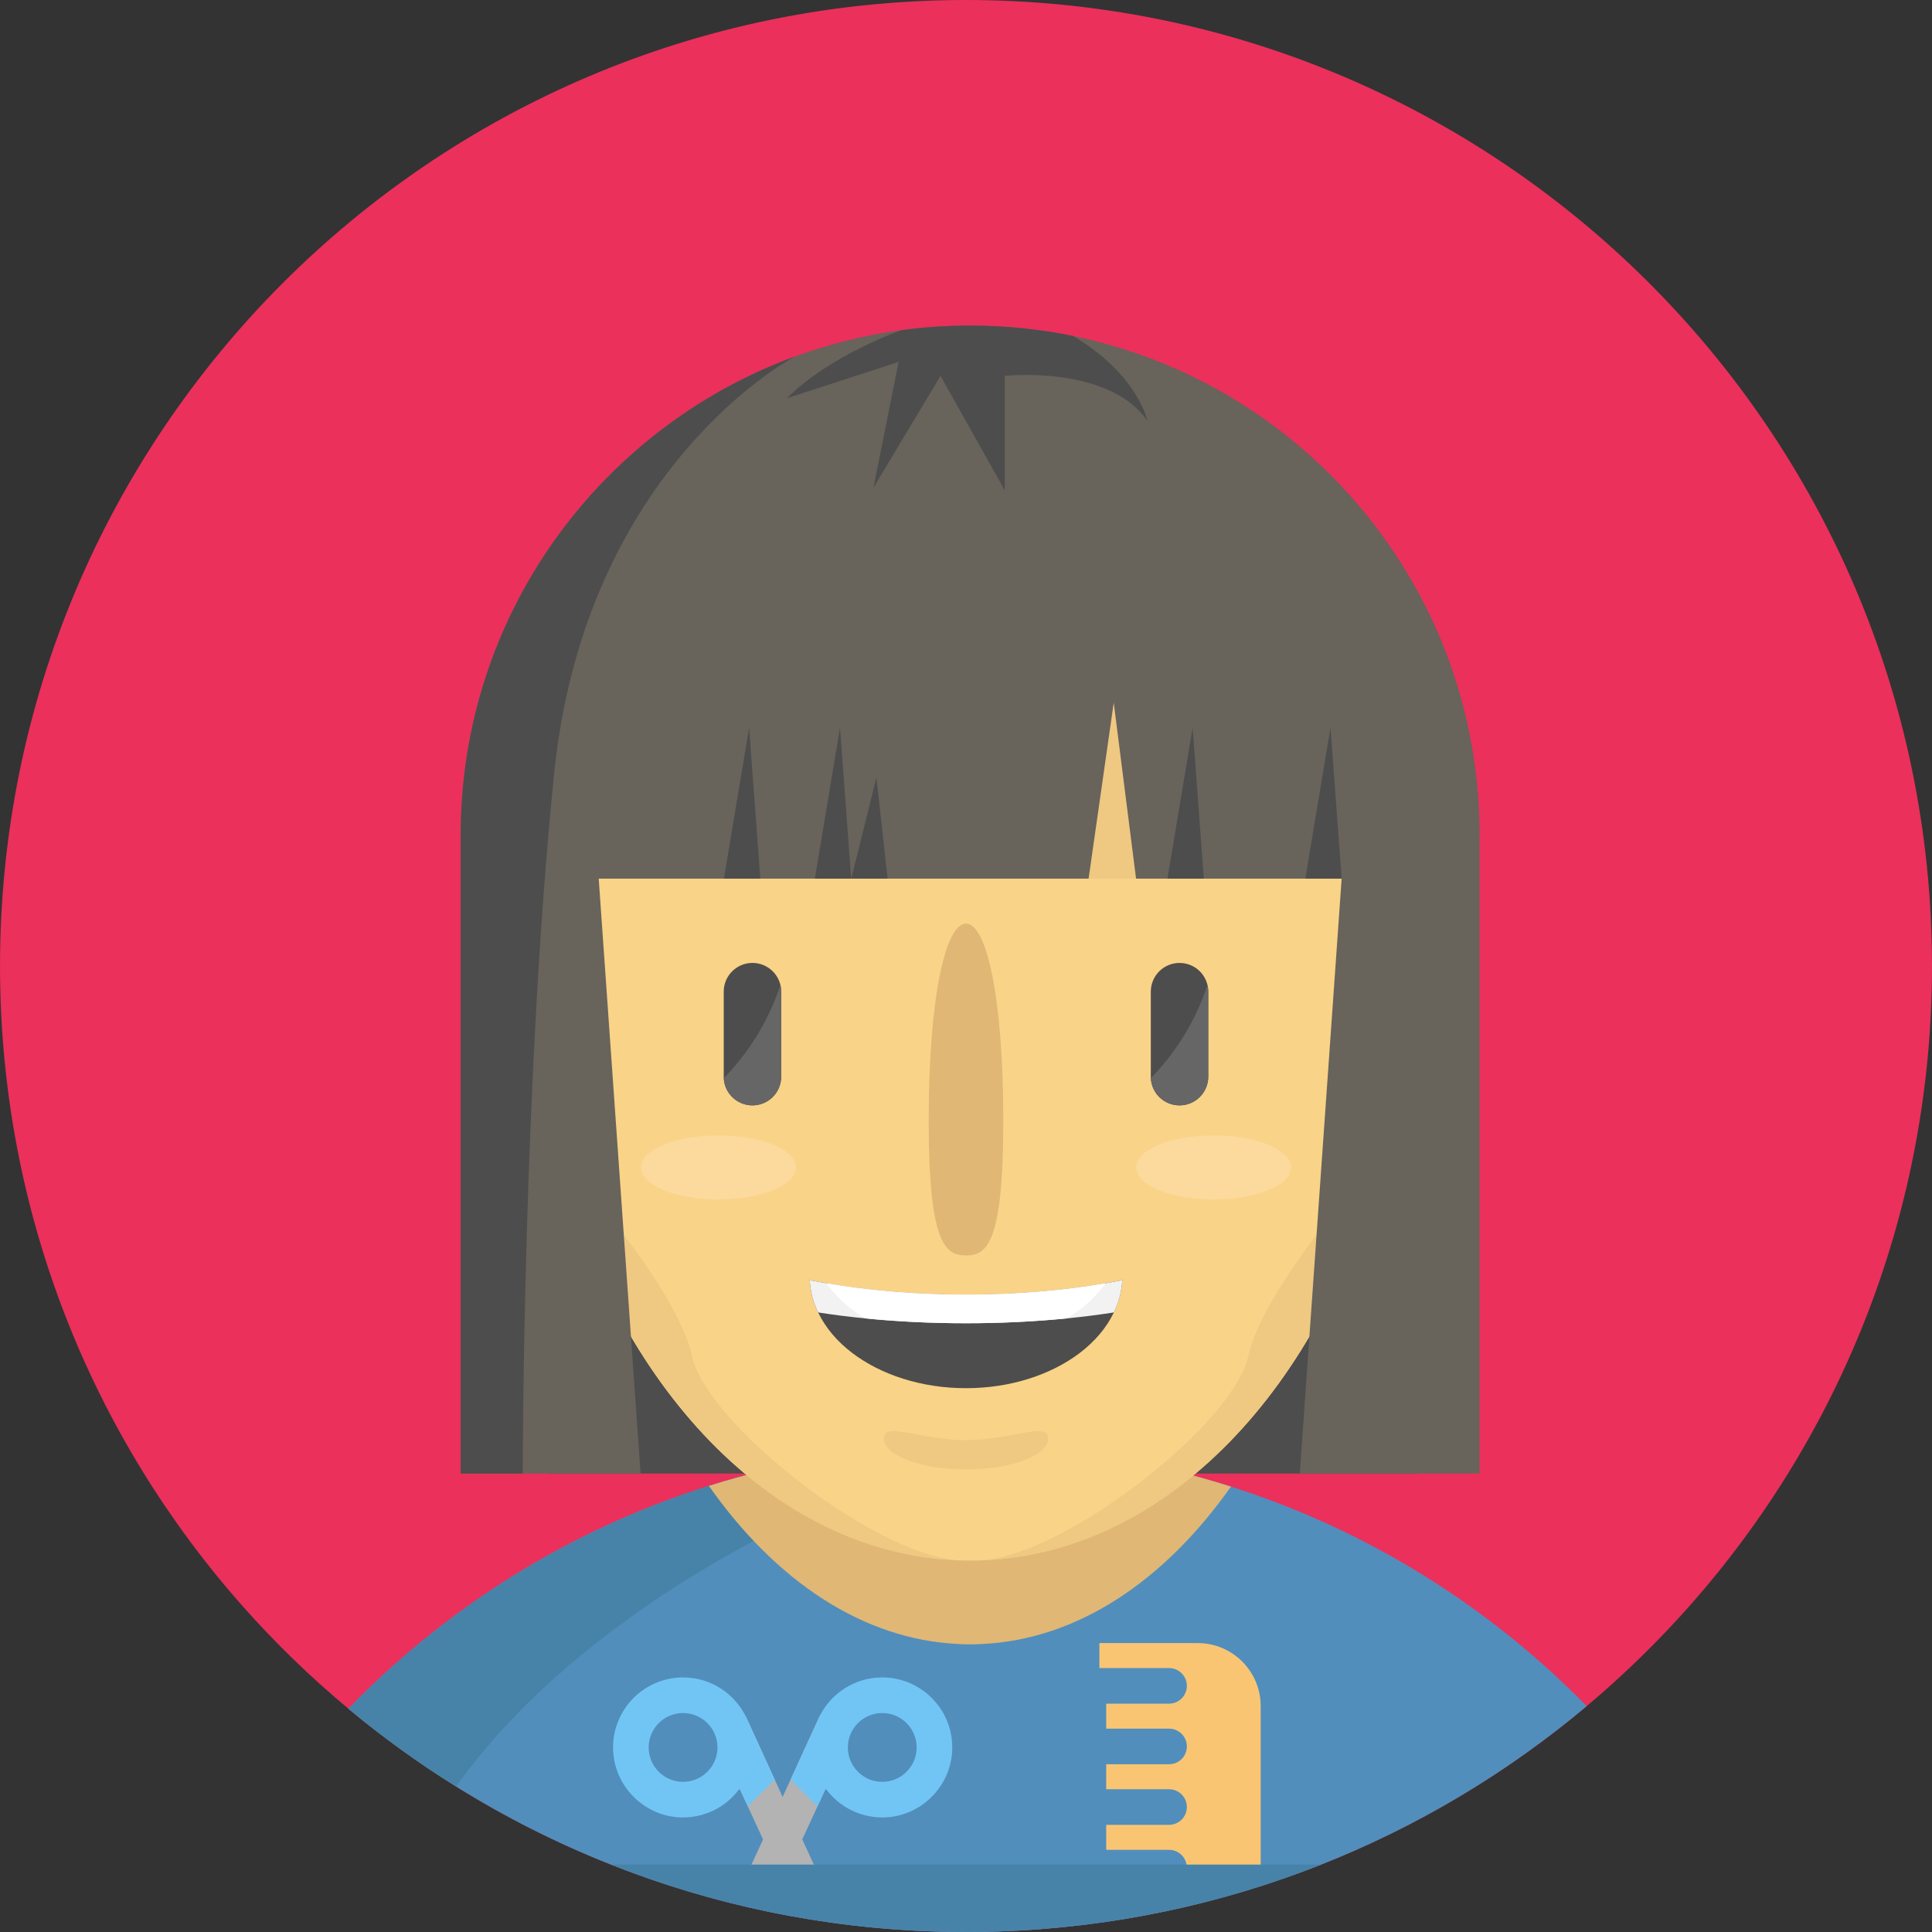
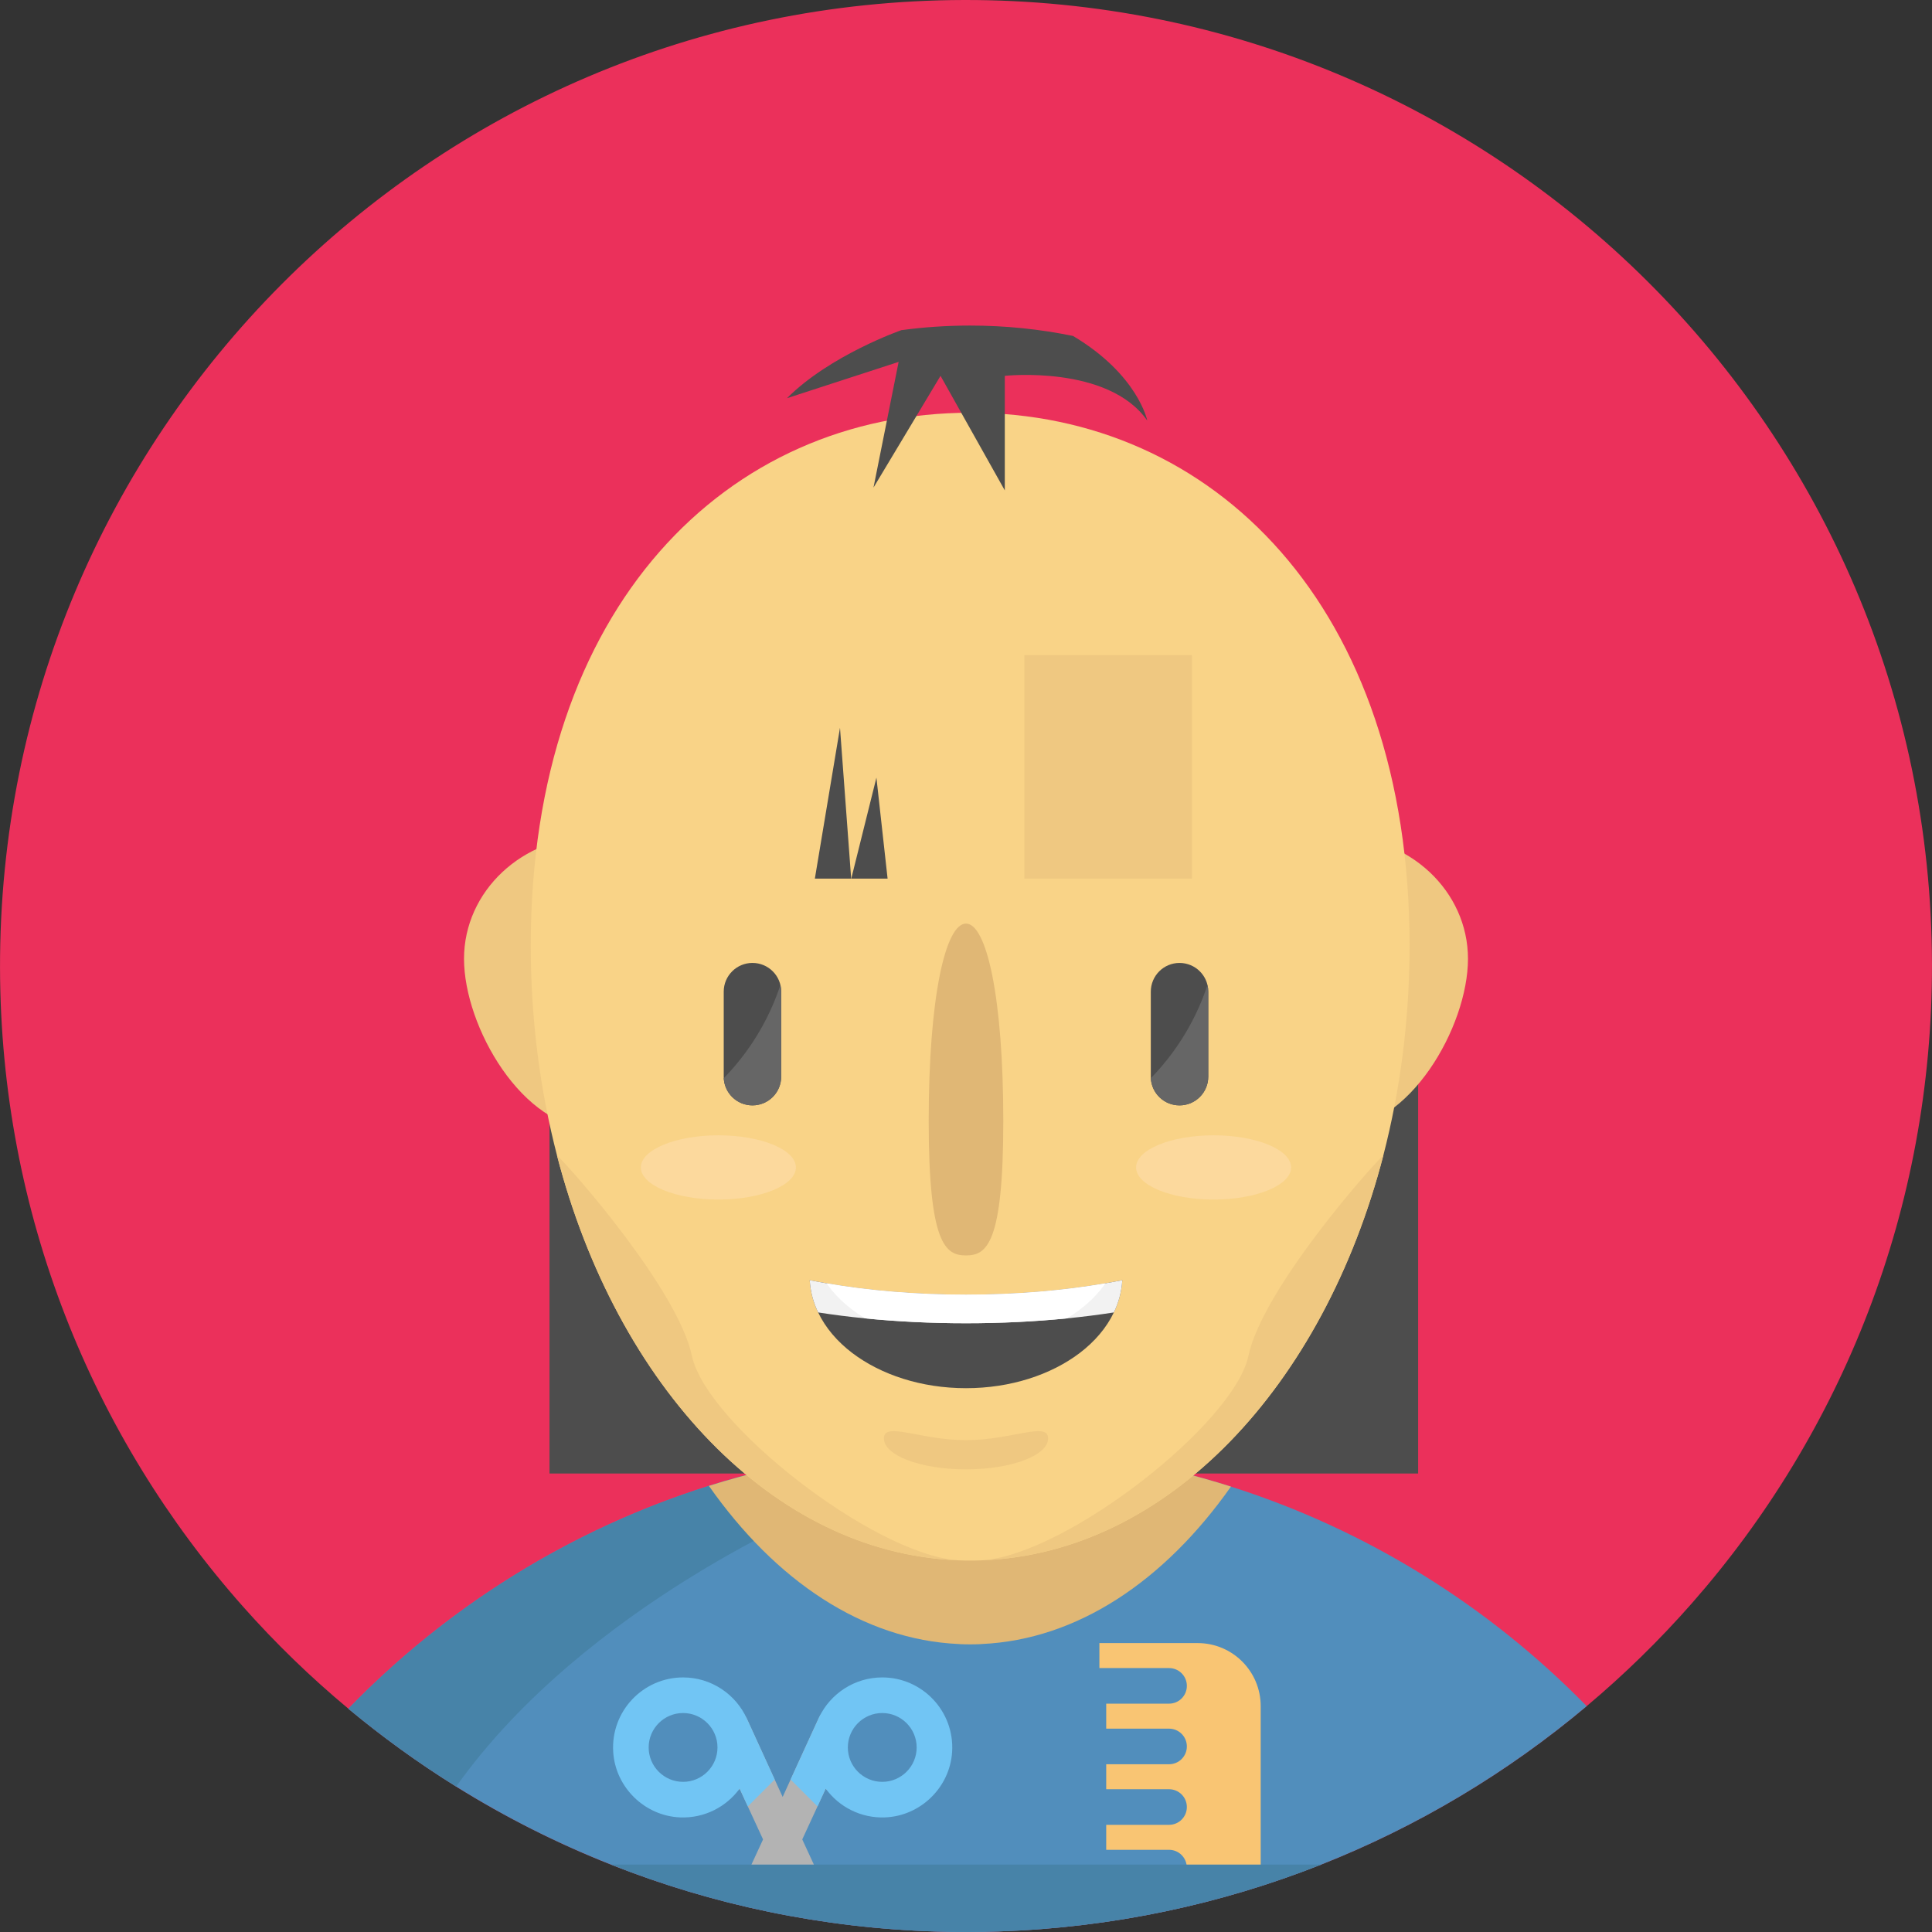
<svg xmlns="http://www.w3.org/2000/svg" version="1.1" id="Layer_1" x="0px" y="0px" viewBox="0 0 512 512" style="enable-background:new 0 0 512 512;" xml:space="preserve">
  <rect x="0" y="0" width="512" height="512" fill="#333333" stroke="none" />
  <path style="fill:#EB305B;" d="M511.994,255.401c0.144,64.93-23.882,124.264-63.631,169.486  c-8.583,9.771-17.909,18.886-27.868,27.246c-42.413,35.629-96.562,57.735-155.829,59.711c-2.676,0.089-5.374,0.133-8.072,0.144  c-2.842,0.011-5.662-0.033-8.483-0.122c-59.156-1.788-113.294-23.66-155.785-59.045c-9.97-8.294-19.308-17.343-27.913-27.047  C24.466,380.73,0.151,321.507,0.006,256.577C-0.316,115.193,114.033,0.323,255.417,0.001  C396.79-0.321,511.672,114.016,511.994,255.401z" />
  <rect x="145.625" y="280.958" style="fill:#4D4D4D;" width="230.196" height="109.541" />
  <path style="fill:#518EBC;" d="M420.492,452.143c-20.873,17.543-44.578,31.799-70.348,41.991  c-26.591,10.514-55.381,16.721-85.481,17.72c-2.676,0.089-5.374,0.133-8.072,0.144c-2.842,0.011-5.662-0.033-8.483-0.122  c-30.355-0.922-59.389-7.117-86.203-17.742c-14.356-5.662-28.068-12.602-41.014-20.674c-10.004-6.218-19.552-13.124-28.568-20.629  c26.125-26.947,58.834-47.498,95.54-59.056c5.274-1.665,10.637-3.131,16.066-4.419c8.616-2.032,17.409-3.575,26.369-4.597  c5.873-0.688,11.802-1.132,17.809-1.355c2.687-0.111,5.385-0.155,8.105-0.167c2.831-0.011,5.651,0.033,8.449,0.144  c21.384,0.722,42.036,4.386,61.554,10.581C362.346,405.455,394.6,425.673,420.492,452.143z" />
  <path style="fill:#4783A8;" d="M230.302,384.749l-11.947,14.645c0,0-63.076,25.725-97.461,74.056  c-10.004-6.218-19.552-13.124-28.568-20.629c29.878-30.822,68.372-53.272,111.606-63.475  C212.549,387.314,221.342,385.771,230.302,384.749z" />
  <path style="fill:#E0B775;" d="M326.216,393.958c-17.598,24.993-40.692,40.581-66.073,41.725c-0.133,0.011-0.255,0.033-0.389,0.033  c-0.877,0.044-1.765,0.056-2.654,0.056s-1.776-0.011-2.654-0.056c-0.122,0-0.255-0.022-0.377-0.033  c-25.448-1.144-48.586-16.81-66.207-41.913c5.274-1.665,10.637-3.131,16.066-4.419c8.616-2.032,17.409-3.575,26.369-4.597  c5.873-0.688,11.802-1.132,17.809-1.355c2.687-0.111,5.385-0.155,8.105-0.167c2.831-0.011,5.651,0.033,8.449,0.144  C286.046,384.099,306.697,387.763,326.216,393.958z" />
  <g>
    <path style="fill:#EFC881;" d="M192.312,254.096c0-17.945-15.523-32.492-34.671-32.492s-34.671,14.547-34.671,32.492   s15.523,45.099,34.671,45.099S192.312,272.04,192.312,254.096z" />
    <path style="fill:#EFC881;" d="M389.029,254.096c0-17.945-15.523-32.492-34.671-32.492c-19.148,0-34.671,14.547-34.671,32.492   s15.523,45.099,34.671,45.099C373.506,299.195,389.029,272.04,389.029,254.096z" />
  </g>
  <path style="fill:#F9D387;" d="M373.549,250.593c0,19.528-2.452,38.244-6.949,55.597c-15.873,61.211-57.192,105.331-106.072,107.289  c-0.145,0.014-0.29,0.029-0.435,0.029c-0.987,0.043-1.987,0.058-2.989,0.058s-2.002-0.014-2.989-0.058  c-0.145,0-0.29-0.014-0.435-0.029c-48.879-1.959-90.199-46.079-106.072-107.29c-4.498-17.352-6.949-36.068-6.949-55.597  c0-90.01,52.129-141.211,116.445-141.211S373.549,160.582,373.549,250.593z" />
  <g>
    <path style="fill:#EFC881;" d="M366.599,306.189c-15.873,61.211-57.192,105.331-106.072,107.289   c22.459-1.741,66.549-36.334,70.307-54.135C334.549,341.701,363.219,309.235,366.599,306.189z" />
    <path style="fill:#EFC881;" d="M147.609,306.189c15.873,61.211,57.192,105.331,106.072,107.289   c-22.459-1.741-66.549-36.334-70.307-54.135C179.659,341.701,150.989,309.235,147.609,306.189z" />
  </g>
  <g>
    <ellipse style="fill:#FCD99D;" cx="190.381" cy="309.382" rx="20.54" ry="8.513" />
    <ellipse style="fill:#FCD99D;" cx="321.617" cy="309.382" rx="20.54" ry="8.513" />
  </g>
  <rect x="271.465" y="173.627" style="fill:#EFC881;" width="44.412" height="59.212" />
-   <path style="fill:#68635B;" d="M392.113,221.291v169.208h-47.665l11.103-157.661h-54.482l-5.918-46.632l-6.662,46.632H158.663  l11.103,157.661H122.09V221.291c0-58.212,36.839-107.809,88.468-126.773c9.027-3.309,18.497-5.696,28.301-7.017  c5.962-0.811,12.058-1.221,18.242-1.221c9.338,0,18.464,0.944,27.269,2.754C345.858,101.647,392.113,156.062,392.113,221.291z" />
  <path style="fill:#4783A8;" d="M350.144,494.134c-26.591,10.514-55.381,16.721-85.481,17.72c-2.676,0.089-5.374,0.133-8.072,0.144  c-2.842,0.011-5.662-0.033-8.483-0.122c-30.355-0.922-59.389-7.117-86.203-17.742H350.144z" />
  <path style="fill:#F9C573;" d="M314.53,446.772c0,2.605-2.112,4.716-4.716,4.716h-16.657v6.623h16.657  c2.605,0,4.716,2.112,4.716,4.716s-2.112,4.716-4.716,4.716h-16.657v6.623h16.657c2.605,0,4.716,2.112,4.716,4.716l0,0  c0,2.605-2.112,4.716-4.716,4.716h-16.657v6.623h16.657c2.329,0,4.252,1.693,4.635,3.913h19.648v-41.998  c0-9.224-7.478-16.702-16.702-16.702h-2.865l0,0h-23.179v6.623h18.463C312.418,442.056,314.53,444.168,314.53,446.772z" />
  <g>
-     <path style="fill:#4D4D4D;" d="M210.558,94.518v0.011c0,0-55.392,28.845-63.708,110.452c-8.327,81.606-8.327,185.518-8.327,185.518   H122.09V221.291C122.09,163.079,158.93,113.482,210.558,94.518z" />
    <polyline style="fill:#4D4D4D;" points="215.946,232.838 222.608,192.871 225.569,232.838  " />
-     <polyline style="fill:#4D4D4D;" points="191.861,232.838 198.523,192.871 201.484,232.838  " />
    <polyline style="fill:#4D4D4D;" points="225.598,232.838 232.26,206.079 235.221,232.838  " />
-     <polyline style="fill:#4D4D4D;" points="309.401,232.838 316.062,192.871 319.023,232.838  " />
-     <polyline style="fill:#4D4D4D;" points="345.929,232.838 352.591,192.871 355.551,232.838  " />
    <path style="fill:#4D4D4D;" d="M304.033,111.45c-10.37-14.8-37.75-11.847-37.75-11.847v30.355l-17.032-30.355l-17.765,29.611   l6.662-33.309l-29.6,9.626c11.469-11.48,30.311-18.031,30.311-18.031c5.962-0.811,12.058-1.221,18.242-1.221   c9.338,0,18.464,0.944,27.269,2.754C301.602,99.304,304.033,111.45,304.033,111.45z" />
  </g>
  <path style="fill:#B3B3B3;" d="M196.009,474.01l6.21,13.456l-3.078,6.668h16.546l-3.078-6.668l6.21-13.456  c3.52,4.819,1.307-25.197-1.704-19.01c-0.521,1.069-9.701,21.211-9.701,21.211s-9.054-19.798-9.471-20.719  C195.035,449.039,192.489,478.827,196.009,474.01z" />
  <path style="fill:#71C5F4;" d="M162.507,464.29c0.591,9.383,8.339,16.949,17.729,17.339c6.472,0.264,12.251-2.805,15.773-7.622  l2.169,4.711l7.126-7.126c-2.705-5.906-7.075-15.471-7.365-16.1c-2.906-6.453-9.395-10.955-16.917-10.955  C170.393,444.537,161.828,453.517,162.507,464.29z M181.022,453.97c5.025,0,9.119,4.094,9.119,9.119  c0,5.031-4.094,9.119-9.119,9.119c-5.031,0-9.119-4.088-9.119-9.119C171.902,458.065,175.99,453.97,181.022,453.97z   M216.643,478.717l2.176-4.711c3.515,4.818,9.301,7.886,15.766,7.622c9.395-0.39,17.137-7.955,17.735-17.339  c0.679-10.773-7.886-19.754-18.515-19.754c-7.333,0-13.679,4.277-16.691,10.464c-0.359,0.736-4.855,10.578-7.597,16.59  L216.643,478.717z M233.805,453.97c5.025,0,9.119,4.094,9.119,9.119c0,5.031-4.094,9.119-9.119,9.119  c-5.031,0-9.119-4.088-9.119-9.119C224.687,458.065,228.775,453.97,233.805,453.97z" />
  <g>
    <path style="fill:#4D4D4D;" d="M320.204,262.807v22.511c0,4.212-3.408,7.62-7.62,7.62c-4.063,0-7.381-3.179-7.6-7.192   c-0.01-0.139-0.01-0.289-0.01-0.427v-22.511c0-4.212,3.407-7.62,7.61-7.62c2.106,0,4.014,0.854,5.384,2.225   c0.984,0.984,1.699,2.235,2.026,3.626C320.134,261.606,320.204,262.201,320.204,262.807z" />
    <path style="fill:#4D4D4D;" d="M199.411,292.938L199.411,292.938c-4.206,0-7.617-3.41-7.617-7.617v-22.518   c0-4.206,3.41-7.617,7.617-7.617l0,0c4.206,0,7.617,3.41,7.617,7.617v22.518C207.026,289.527,203.617,292.938,199.411,292.938z" />
  </g>
  <g>
    <path style="fill:#666666;" d="M320.198,262.807v22.511c0,4.212-3.408,7.62-7.62,7.62c-4.064,0-7.381-3.179-7.6-7.192   c8.524-8.762,12.845-18.11,15.01-24.706C320.128,261.606,320.198,262.201,320.198,262.807z" />
    <path style="fill:#666666;" d="M207.02,262.807v22.511c0,4.212-3.407,7.62-7.62,7.62c-4.064,0-7.381-3.179-7.6-7.192   c8.524-8.762,12.845-18.11,15.01-24.706C206.951,261.606,207.02,262.201,207.02,262.807z" />
  </g>
  <path style="fill:#4D4D4D;" d="M297.415,339.26c-0.011,0.111-0.011,0.211-0.022,0.322c-0.044,0.633-0.111,1.266-0.211,1.888  c-0.078,0.489-0.167,0.966-0.278,1.443c-0.078,0.344-0.167,0.688-0.255,1.033c-0.366,1.321-0.855,2.609-1.466,3.864  c-1.943,4.064-5.063,7.728-9.071,10.77c-7.572,5.729-18.253,9.304-30.111,9.304s-22.539-3.575-30.111-9.304  c-4.008-3.042-7.128-6.706-9.071-10.77c-0.611-1.255-1.099-2.543-1.466-3.864c-0.089-0.344-0.178-0.688-0.255-1.033  c-0.111-0.477-0.2-0.955-0.278-1.443c-0.1-0.622-0.167-1.255-0.211-1.888c-0.011-0.111-0.011-0.211-0.022-0.322  c1.454,0.289,2.931,0.566,4.441,0.822c11.158,1.932,23.705,3.009,36.973,3.009c13.268,0,25.814-1.077,36.973-3.009  C294.485,339.826,295.962,339.548,297.415,339.26z" />
  <path style="fill:#F2F2F2;" d="M297.415,339.26c-0.011,0.111-0.011,0.211-0.022,0.322c-0.044,0.633-0.111,1.266-0.211,1.888  c-0.078,0.489-0.167,0.966-0.278,1.443c-0.078,0.344-0.167,0.688-0.255,1.033c-0.366,1.321-0.855,2.609-1.466,3.864  c-3.997,0.622-8.161,1.155-12.457,1.577c-8.449,0.844-17.42,1.288-26.725,1.288s-18.275-0.444-26.725-1.288  c-4.297-0.422-8.46-0.955-12.457-1.577c-0.611-1.255-1.099-2.543-1.466-3.864c-0.089-0.344-0.178-0.688-0.255-1.033  c-0.111-0.477-0.2-0.955-0.278-1.443c-0.1-0.622-0.167-1.255-0.211-1.888c-0.011-0.111-0.011-0.211-0.022-0.322  c1.454,0.289,2.931,0.566,4.441,0.822c11.158,1.932,23.705,3.009,36.973,3.009c13.268,0,25.814-1.077,36.973-3.009  C294.485,339.826,295.962,339.548,297.415,339.26z" />
  <path style="fill:#FFFFFF;" d="M292.974,340.081c-1.81,2.587-4.13,4.952-6.862,7.028c-1.066,0.811-2.198,1.577-3.386,2.276  c-8.449,0.844-17.42,1.288-26.725,1.288c-9.304,0-18.275-0.444-26.725-1.288c-1.188-0.699-2.32-1.466-3.386-2.276  c-2.731-2.076-5.052-4.441-6.862-7.028c11.158,1.932,23.705,3.009,36.973,3.009C269.269,343.09,281.815,342.013,292.974,340.081z" />
  <path style="fill:#E0B775;" d="M246.116,297.028c0-32.69,4.424-52.266,9.883-52.266s9.883,19.577,9.883,52.266  c0,32.69-4.424,35.671-9.883,35.671S246.116,329.718,246.116,297.028z" />
  <path style="fill:#EFC881;" d="M277.764,381.174c0-4.541-9.743,0.484-21.763,0.484c-12.02,0-21.763-5.024-21.763-0.484  c0,4.54,9.743,8.222,21.763,8.222C268.021,389.396,277.764,385.715,277.764,381.174z" />
  <g>
</g>
  <g>
</g>
  <g>
</g>
  <g>
</g>
  <g>
</g>
  <g>
</g>
  <g>
</g>
  <g>
</g>
  <g>
</g>
  <g>
</g>
  <g>
</g>
  <g>
</g>
  <g>
</g>
  <g>
</g>
  <g>
</g>
</svg>